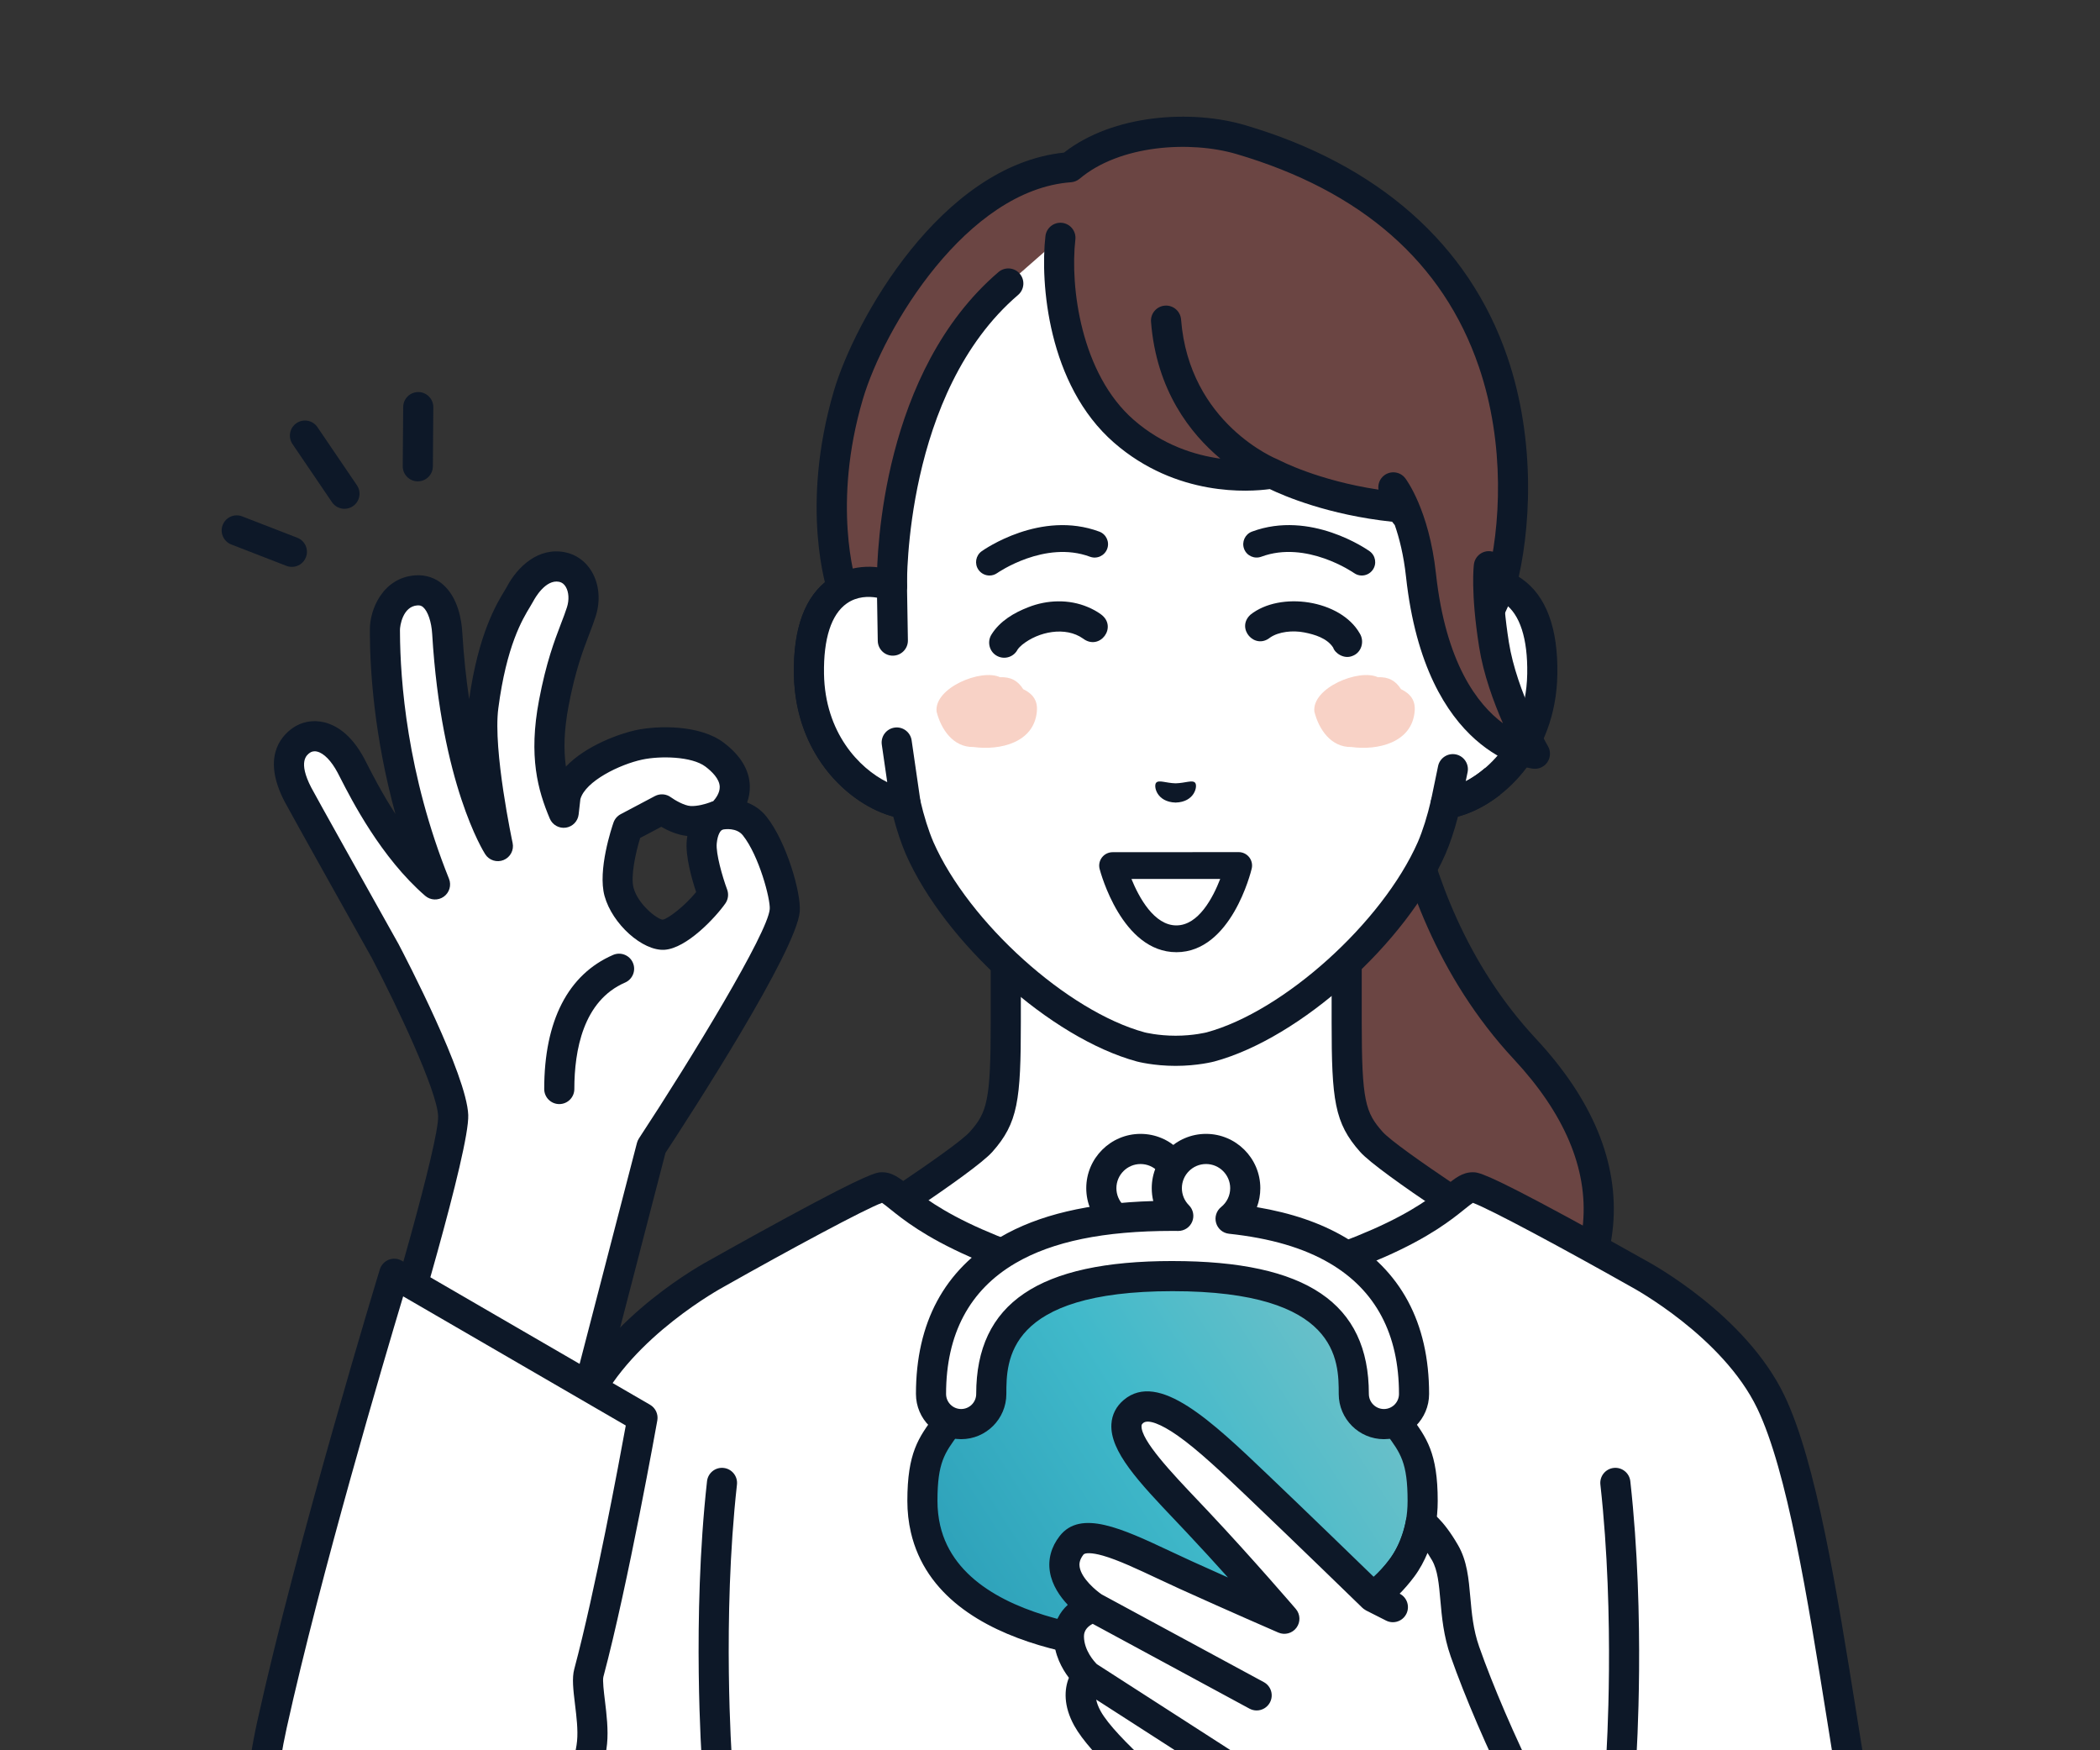
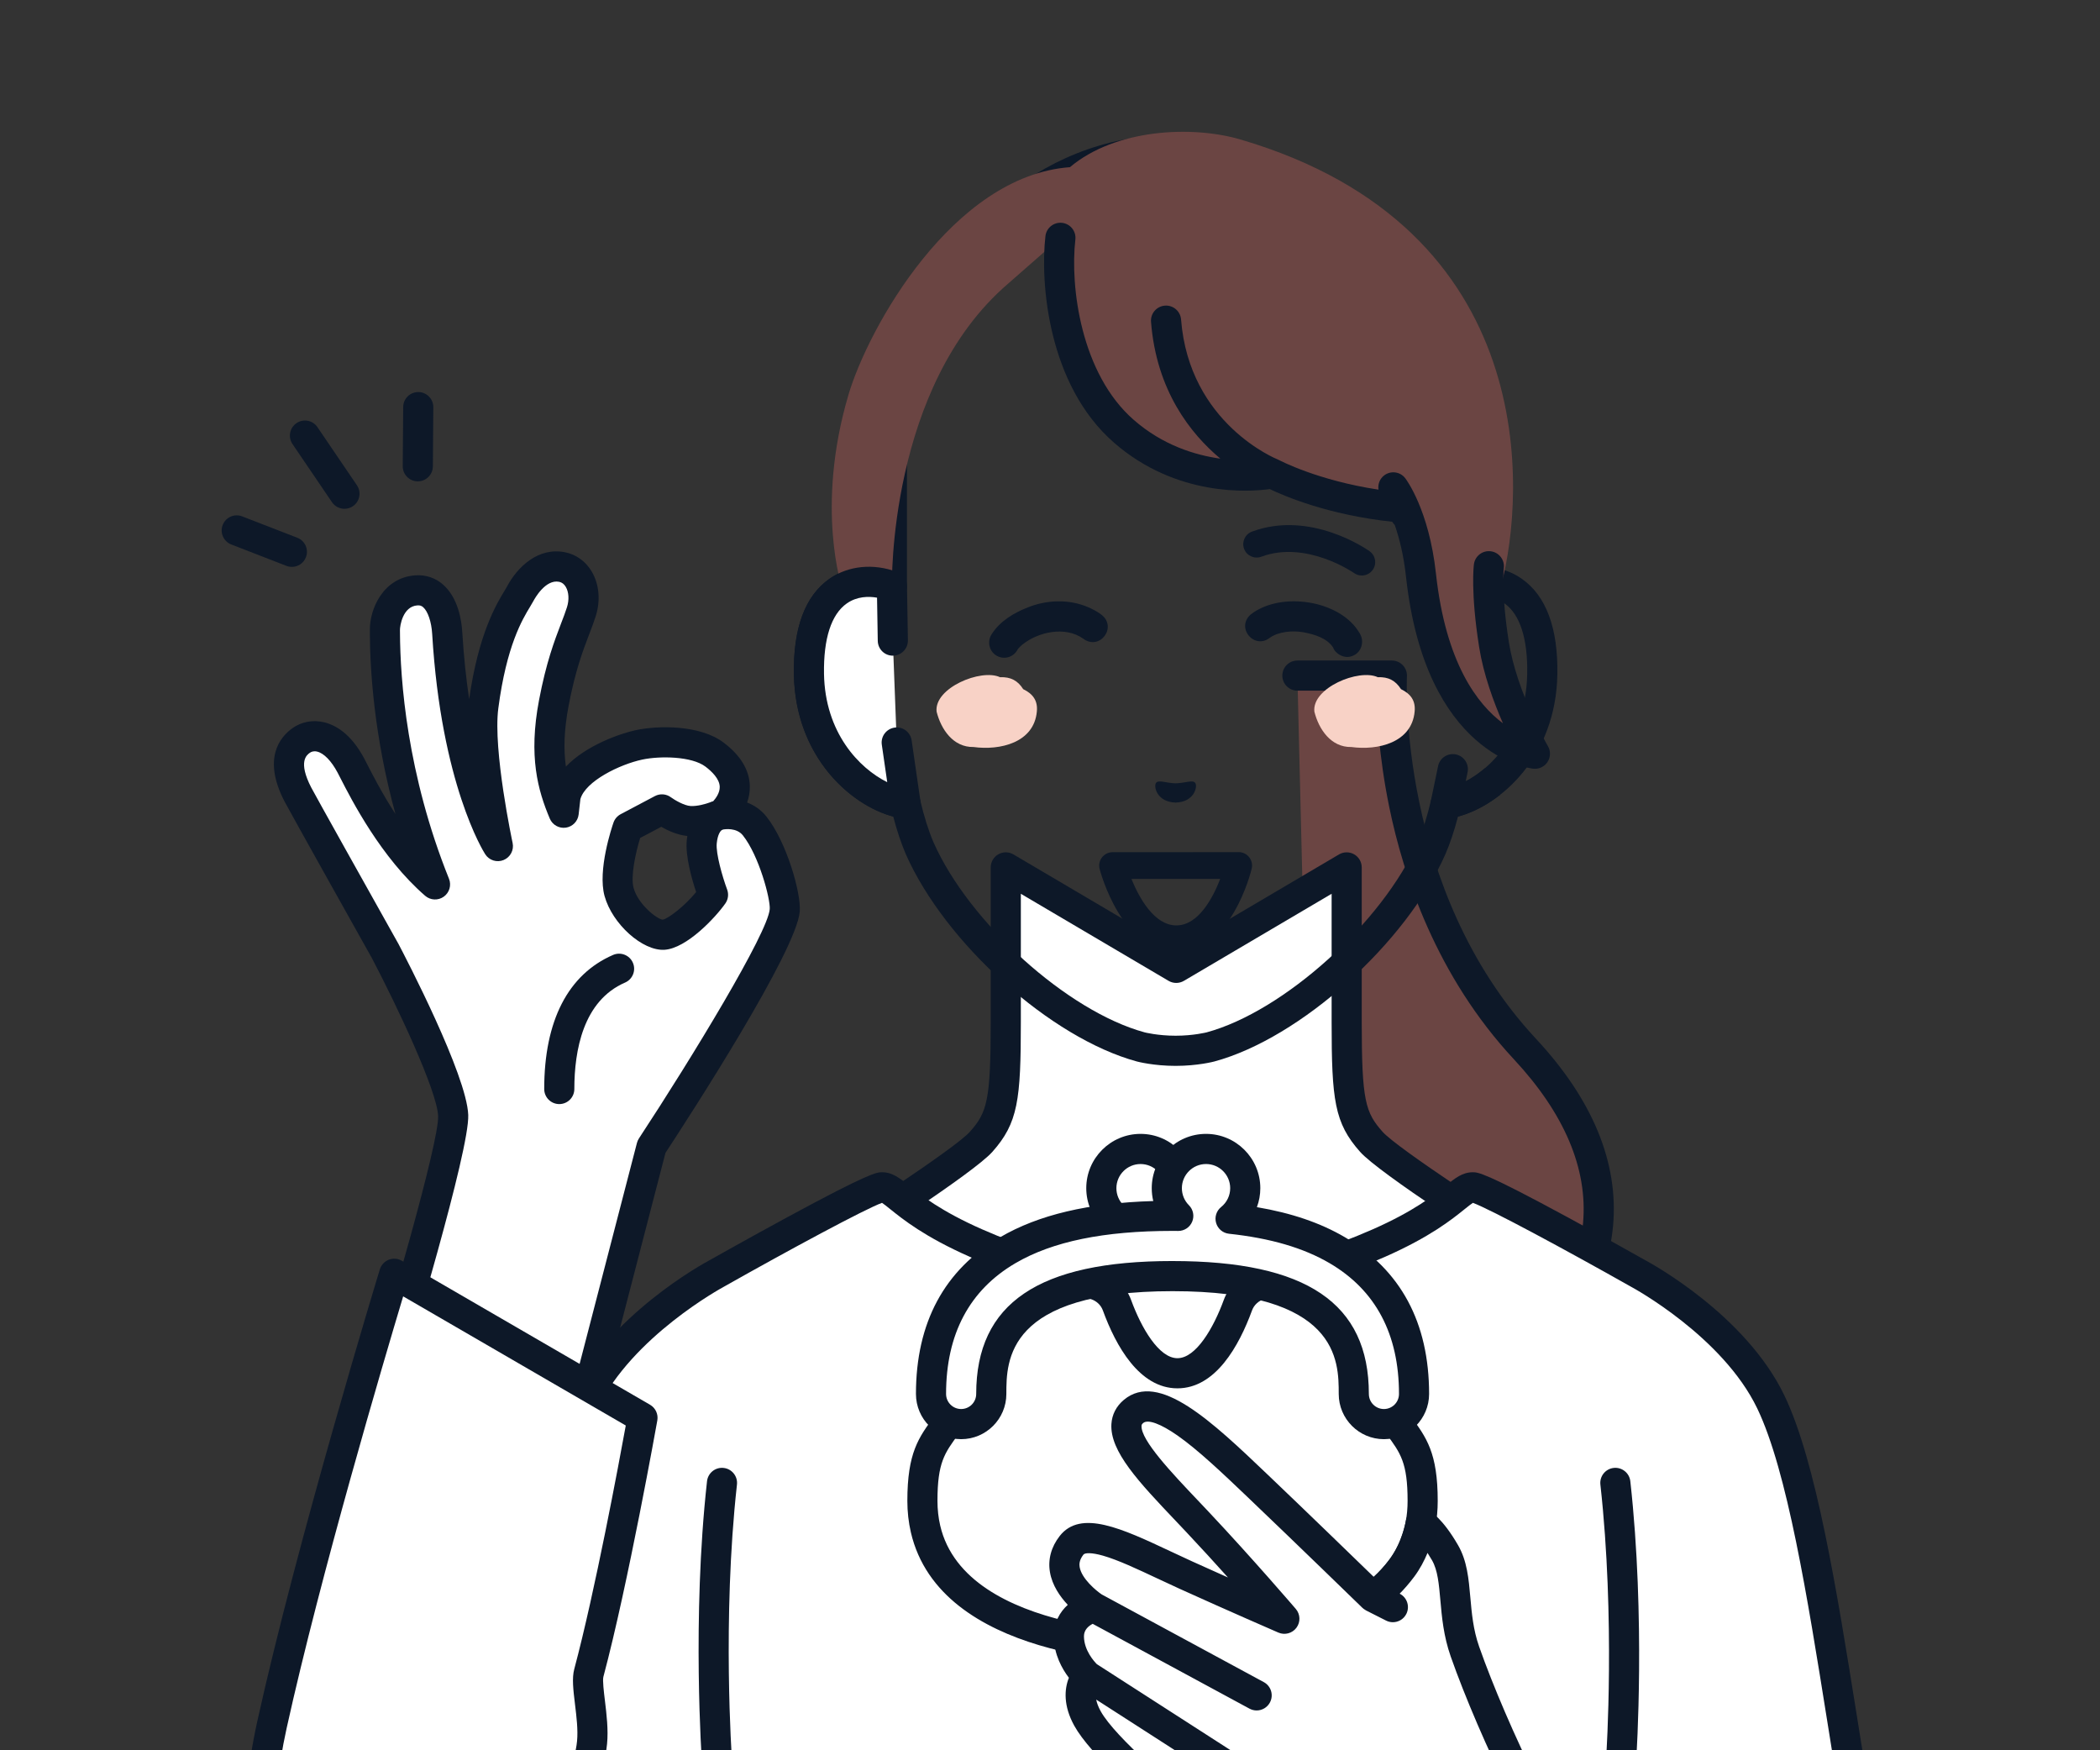
<svg xmlns="http://www.w3.org/2000/svg" width="180" height="150" viewBox="0 0 180 150" fill="none">
  <rect x="0" y="0" width="180" height="150" fill="#333333" stroke="none" />
  <g clip-path="url(#clip0_1347_2797)">
    <g clip-path="url(#clip1_1347_2797)">
      <path d="M119.304 57.899H111.205L112.707 119.691C112.707 119.691 125.013 120.7 130.345 116.682C134.407 113.622 142.924 103.021 130.706 89.899C118.267 76.541 119.305 57.899 119.305 57.899H119.304Z" fill="#6B4543" />
      <path d="M116.123 121.097C114.144 121.097 112.768 120.99 112.602 120.976C111.89 120.919 111.362 120.295 111.42 119.584C111.478 118.873 112.103 118.343 112.812 118.403C112.93 118.412 124.693 119.322 129.567 115.65C132.122 113.726 135.258 109.729 135.691 104.805C136.099 100.162 134.103 95.444 129.76 90.778C123.13 83.659 120.29 75.087 119.075 69.148C118.162 64.69 118 61.059 117.991 59.19H111.205C110.492 59.19 109.914 58.611 109.914 57.899C109.914 57.187 110.492 56.608 111.205 56.608H119.304C119.659 56.608 119.998 56.754 120.243 57.012C120.487 57.27 120.614 57.617 120.594 57.972C120.585 58.152 119.749 76.239 131.651 89.019C136.514 94.242 138.739 99.629 138.265 105.031C137.757 110.802 134.1 115.469 131.122 117.714C127.273 120.613 120.334 121.098 116.124 121.098L116.123 121.097Z" fill="#0D1828" />
      <path d="M117.543 97.854C115.704 95.785 115.43 94.291 115.43 87.585V74.338L100.82 82.947L86.21 74.338V87.585C86.21 94.291 85.936 95.785 84.097 97.854C82.259 99.924 67.722 109.061 67.722 109.061L88.93 130.536H112.711L133.919 109.061C133.919 109.061 119.383 99.924 117.544 97.854H117.543Z" fill="white" />
      <path d="M112.71 131.828C112.382 131.828 112.054 131.704 111.803 131.455C111.296 130.954 111.29 130.137 111.791 129.63L131.871 109.296C128.065 106.879 118.202 100.541 116.578 98.712C114.379 96.236 114.139 94.27 114.139 87.585V76.598L101.476 84.06C101.072 84.298 100.569 84.298 100.165 84.06L87.501 76.598V87.585C87.501 94.269 87.261 96.236 85.062 98.712C83.438 100.541 73.576 106.879 69.769 109.296L89.849 129.63C90.35 130.137 90.344 130.954 89.837 131.455C89.33 131.956 88.513 131.952 88.011 131.444L66.802 109.968C66.528 109.689 66.393 109.301 66.438 108.913C66.484 108.524 66.703 108.176 67.034 107.968C72.594 104.473 81.88 98.403 83.13 96.997C84.603 95.341 84.918 94.347 84.918 87.585V74.338C84.918 73.875 85.166 73.447 85.568 73.216C85.97 72.986 86.465 72.989 86.865 73.224L100.819 81.447L114.773 73.224C115.173 72.99 115.668 72.986 116.07 73.216C116.472 73.445 116.72 73.874 116.72 74.338V87.585C116.72 94.347 117.035 95.341 118.508 96.997C119.758 98.405 129.044 104.474 134.604 107.969C134.935 108.177 135.154 108.525 135.2 108.914C135.245 109.303 135.111 109.692 134.836 109.969L113.627 131.445C113.375 131.7 113.041 131.829 112.709 131.829L112.71 131.828Z" fill="#0D1828" />
      <path d="M151.784 120.143C148.588 113.494 140.463 109.162 140.463 109.162C140.463 109.162 127.345 101.752 126.24 101.752C125.135 101.752 124.263 103.856 118.183 106.535C113.917 108.414 109.81 109.526 107.969 110.1C107.11 110.367 106.417 111.011 106.108 111.856C105.347 113.938 103.604 117.688 100.926 117.688C98.249 117.688 96.506 113.939 95.744 111.856C95.435 111.011 94.743 110.366 93.884 110.1C92.043 109.527 87.936 108.415 83.669 106.535C77.59 103.857 76.718 101.752 75.612 101.752C74.507 101.752 61.39 109.162 61.39 109.162C61.39 109.162 53.264 113.494 50.068 120.143C46.327 127.926 29.497 137.582 26.915 151.087C25.356 159.235 25.806 167.888 32.803 169.419C41.035 171.219 49.779 166.719 61.243 158.389C61.758 164.988 62.408 172.663 62.408 184.571C62.408 187.612 61.144 200.696 60.089 211.071H141.765C141.273 206.22 140.733 200.777 140.3 196.046C141.231 196.821 142.152 197.424 143.035 197.776C155.165 202.619 161.677 192.142 162.623 188.428C164.838 179.728 161.594 168.052 160.036 159.904C157.454 146.399 155.527 127.925 151.786 120.142L151.784 120.143Z" fill="white" />
      <path d="M141.762 212.363C141.108 212.363 140.547 211.868 140.478 211.203C139.881 205.319 139.387 200.26 139.012 196.165C138.964 195.645 139.235 195.147 139.697 194.903C140.16 194.66 140.723 194.72 141.123 195.053C141.997 195.782 142.801 196.294 143.512 196.578C147.468 198.157 151.106 198.128 154.323 196.491C158.588 194.32 160.912 189.907 161.37 188.11C163.148 181.123 161.203 171.863 159.639 164.422C159.322 162.914 159.023 161.49 158.766 160.147C158.009 156.19 157.296 151.73 156.607 147.417C154.927 136.911 153.19 126.047 150.621 120.703C147.65 114.524 139.931 110.343 139.853 110.302C139.845 110.298 139.836 110.291 139.826 110.287C134.128 107.069 127.703 103.613 126.247 103.084C126.08 103.192 125.801 103.416 125.549 103.618C124.438 104.513 122.579 106.008 118.702 107.717C115.049 109.327 111.508 110.385 109.392 111.017C108.992 111.137 108.642 111.242 108.35 111.333C107.871 111.483 107.486 111.843 107.318 112.3C106.204 115.348 104.19 118.981 100.924 118.981C97.658 118.981 95.643 115.347 94.53 112.3C94.363 111.843 93.978 111.483 93.499 111.333C93.206 111.242 92.856 111.137 92.456 111.019C90.34 110.386 86.8 109.328 83.146 107.718C79.269 106.01 77.411 104.514 76.3 103.621C76.048 103.417 75.769 103.193 75.601 103.085C74.146 103.613 67.72 107.07 62.022 110.288C62.013 110.294 62.003 110.299 61.995 110.304C61.918 110.345 54.199 114.527 51.229 120.705C49.707 123.87 46.378 127.114 42.524 130.869C36.515 136.725 29.704 143.36 28.18 151.331C27.101 156.98 26.3 166.677 33.076 168.159C41.066 169.907 49.809 165.1 60.481 157.348C60.86 157.073 61.356 157.024 61.781 157.22C62.206 157.415 62.492 157.826 62.527 158.292L62.603 159.265C63.115 165.795 63.696 173.196 63.696 184.574C63.696 187.665 62.432 200.761 61.37 211.203C61.298 211.912 60.665 212.433 59.955 212.357C59.245 212.285 58.729 211.651 58.8 210.942C60.313 196.052 61.113 186.935 61.113 184.574C61.113 174.048 60.611 166.946 60.13 160.776C51.329 167.004 43.696 171.101 36.452 171.102C35.13 171.102 33.823 170.966 32.523 170.681C25.916 169.236 23.473 162.192 25.642 150.846C27.319 142.077 34.439 135.14 40.721 129.02C44.246 125.584 47.577 122.339 48.9 119.586C52.202 112.717 60.24 108.314 60.764 108.033C60.988 107.906 64.185 106.104 67.469 104.324C74.592 100.463 75.156 100.463 75.609 100.463C76.493 100.463 77.121 100.969 77.918 101.61C78.929 102.423 80.622 103.786 84.187 105.356C87.693 106.9 91.138 107.93 93.195 108.545C93.605 108.668 93.964 108.775 94.265 108.868C95.507 109.254 96.513 110.206 96.954 111.414C97.835 113.824 99.34 116.398 100.923 116.398C102.507 116.398 104.011 113.824 104.892 111.414C105.333 110.206 106.339 109.254 107.581 108.868C107.881 108.774 108.241 108.667 108.652 108.545C110.71 107.929 114.153 106.9 117.659 105.356C121.224 103.785 122.917 102.423 123.928 101.609C124.724 100.968 125.353 100.463 126.237 100.463C126.69 100.463 127.255 100.463 134.378 104.324C137.659 106.103 140.852 107.904 141.081 108.033C141.598 108.311 149.642 112.715 152.945 119.587C155.677 125.271 157.444 136.323 159.153 147.012C159.84 151.306 160.549 155.746 161.298 159.665C161.551 160.985 161.848 162.398 162.162 163.894C163.78 171.596 165.795 181.182 163.869 188.75C163.189 191.42 160.397 196.298 155.491 198.795C151.582 200.785 147.228 200.847 142.551 198.979C142.317 198.886 142.077 198.776 141.834 198.651C142.168 202.189 142.574 206.31 143.045 210.944C143.116 211.653 142.6 212.287 141.89 212.359C141.846 212.363 141.802 212.365 141.758 212.365L141.762 212.363Z" fill="#0D1828" />
      <path d="M29.525 43.605C29.112 43.605 28.706 43.407 28.456 43.039L25.072 38.057C24.671 37.467 24.825 36.664 25.415 36.263C26.006 35.862 26.808 36.016 27.209 36.606L30.593 41.588C30.994 42.178 30.84 42.981 30.25 43.382C30.028 43.532 29.776 43.605 29.526 43.605H29.525Z" fill="#0D1828" />
      <path d="M35.812 41.252C35.812 41.252 35.806 41.252 35.801 41.252C35.088 41.247 34.515 40.664 34.52 39.951L34.559 34.881C34.564 34.172 35.142 33.6 35.85 33.6C35.853 33.6 35.856 33.6 35.86 33.6C36.574 33.605 37.147 34.188 37.142 34.901L37.103 39.971C37.098 40.68 36.52 41.252 35.812 41.252Z" fill="#0D1828" />
      <path d="M25.017 48.582C24.862 48.582 24.704 48.554 24.551 48.495L19.825 46.662C19.16 46.404 18.831 45.656 19.088 44.991C19.346 44.326 20.093 43.996 20.759 44.254L25.486 46.087C26.151 46.345 26.48 47.093 26.222 47.758C26.023 48.27 25.535 48.583 25.017 48.583V48.582Z" fill="#0D1828" />
      <path d="M138.97 151.855C138.94 151.855 138.911 151.854 138.88 151.852C138.169 151.804 137.631 151.187 137.68 150.476C137.687 150.36 138.457 138.748 137.176 127.229C137.097 126.519 137.607 125.881 138.316 125.802C139.022 125.723 139.664 126.233 139.742 126.942C141.05 138.7 140.264 150.534 140.256 150.652C140.21 151.333 139.642 151.854 138.97 151.854V151.855Z" fill="#0D1828" />
      <path d="M61.457 152.28C60.787 152.28 60.22 151.763 60.17 151.083C60.162 150.96 59.294 138.703 60.602 126.943C60.681 126.234 61.318 125.722 62.028 125.803C62.737 125.882 63.247 126.52 63.168 127.23C61.886 138.747 62.737 150.776 62.745 150.896C62.797 151.607 62.262 152.226 61.551 152.277C61.519 152.279 61.488 152.28 61.456 152.28H61.457Z" fill="#0D1828" />
      <path d="M61.807 69.809C61.807 69.809 64.794 67.345 61.245 64.667C59.654 63.466 56.502 63.466 54.783 63.833C53.064 64.199 49.056 65.757 48.474 68.254L48.316 69.65C47.217 67.046 46.677 64.431 47.471 60.245C48.286 55.957 49.277 54.164 49.831 52.426C50.384 50.687 49.683 48.901 48.194 48.596C46.324 48.211 45.038 50.036 44.58 50.905C44.122 51.774 42.285 54.036 41.435 60.541C40.931 64.393 42.679 72.509 42.679 72.509C42.679 72.509 39.097 66.919 38.336 54.251C38.232 52.522 37.514 50.464 35.69 50.593C33.618 50.736 32.975 52.973 32.994 54.013C33.011 55.054 32.826 64.692 37.29 75.794C33.317 72.353 30.761 66.89 30.082 65.612C28.649 62.912 26.832 62.732 25.808 63.464C24.685 64.268 24.302 65.707 25.535 68.088C25.975 68.937 33.017 81.5 33.017 81.5C33.017 81.5 38.724 92.351 38.847 95.598C38.97 98.845 31.947 121.595 31.947 121.595L48.648 126.016L55.847 98.271C55.847 98.271 67.011 81.283 67.266 78.01C67.36 76.802 66.253 72.753 64.69 70.785C63.626 69.447 61.809 69.806 61.809 69.806L61.807 69.809ZM56.875 80.107C55.724 80.183 53.585 78.329 53.063 76.442C52.541 74.555 53.805 70.915 53.805 70.915L56.738 69.363C56.738 69.363 57.992 70.298 59.119 70.361C60.246 70.426 61.451 69.911 61.451 69.911C61.451 69.911 60.342 70.18 60.151 72.157C60.003 73.684 61.117 76.68 61.117 76.68C60.151 78.057 58.029 80.031 56.876 80.105L56.875 80.107Z" fill="white" />
      <path d="M48.646 127.311C48.535 127.311 48.424 127.296 48.315 127.267L31.615 122.846C31.275 122.757 30.987 122.531 30.816 122.224C30.646 121.917 30.608 121.553 30.712 121.217C33.401 112.503 37.638 97.855 37.554 95.65C37.474 93.501 34.035 86.218 31.881 82.119C31.49 81.42 24.828 69.534 24.387 68.683C22.484 65.008 23.988 63.179 25.054 62.415C25.838 61.854 26.802 61.67 27.769 61.898C28.708 62.118 30.068 62.837 31.22 65.008C31.288 65.135 31.374 65.302 31.477 65.504C31.926 66.383 32.751 67.997 33.895 69.76C32.065 63.101 31.717 57.439 31.702 54.239V54.036C31.668 52.189 32.854 49.496 35.599 49.307C36.491 49.245 37.314 49.518 37.975 50.098C39.263 51.229 39.561 53.139 39.623 54.176C39.751 56.289 39.958 58.201 40.215 59.918C41.011 54.31 42.559 51.76 43.23 50.654C43.315 50.515 43.386 50.4 43.435 50.305C44.356 48.559 46.158 46.862 48.452 47.333C49.405 47.529 50.214 48.119 50.726 48.993C51.365 50.082 51.486 51.478 51.058 52.819C50.898 53.322 50.707 53.822 50.504 54.352C49.973 55.74 49.311 57.467 48.737 60.488C48.339 62.59 48.301 64.248 48.505 65.698C50.261 63.854 53.205 62.85 54.512 62.571C56.422 62.164 59.999 62.112 62.02 63.637C63.484 64.741 64.241 65.999 64.271 67.375C64.282 67.891 64.188 68.361 64.039 68.777C64.635 69.006 65.221 69.387 65.698 69.986C67.419 72.153 68.674 76.52 68.55 78.113C68.288 81.478 59.177 95.546 57.04 98.803L49.895 126.343C49.808 126.675 49.593 126.959 49.296 127.133C49.096 127.25 48.871 127.31 48.645 127.31L48.646 127.311ZM33.574 120.693L47.722 124.439L54.595 97.95C54.631 97.813 54.688 97.684 54.765 97.565C59.326 90.627 65.819 79.943 65.977 77.913C66.043 77.059 65.064 73.34 63.676 71.593C63.127 70.9 62.088 71.073 62.043 71.079C62.024 71.083 62.005 71.086 61.984 71.09C61.975 71.094 61.965 71.098 61.956 71.102C61.938 71.109 61.903 71.124 61.855 71.144C61.781 71.2 61.514 71.459 61.434 72.286C61.352 73.131 61.907 75.104 62.326 76.234C62.474 76.632 62.417 77.078 62.174 77.425C61.337 78.618 58.863 81.275 56.958 81.397C55.077 81.514 52.484 79.194 51.819 76.788C51.208 74.578 52.442 70.905 52.585 70.494C52.693 70.186 52.912 69.929 53.202 69.776L56.135 68.224C56.575 67.991 57.112 68.033 57.511 68.331C57.82 68.559 58.644 69.044 59.192 69.076C59.783 69.108 60.5 68.895 60.829 68.773C60.973 68.708 61.083 68.677 61.133 68.663C61.349 68.424 61.708 67.947 61.691 67.421C61.669 66.744 61.013 66.112 60.467 65.699C59.283 64.806 56.561 64.775 55.051 65.097C53.134 65.505 50.176 66.941 49.746 68.487L49.598 69.799C49.532 70.381 49.08 70.847 48.499 70.931C47.917 71.014 47.354 70.696 47.125 70.155C46.104 67.737 45.285 64.834 46.202 60.006C46.818 56.759 47.525 54.912 48.093 53.428C48.291 52.913 48.462 52.469 48.598 52.036C48.797 51.41 48.759 50.745 48.498 50.299C48.356 50.057 48.167 49.911 47.932 49.862C46.752 49.619 45.822 51.316 45.72 51.509C45.642 51.657 45.547 51.812 45.438 51.993C44.782 53.074 43.417 55.322 42.712 60.711C42.243 64.3 43.921 72.16 43.938 72.239C44.07 72.849 43.746 73.466 43.168 73.704C42.59 73.943 41.925 73.734 41.589 73.207C41.435 72.967 37.816 67.185 37.044 54.329C36.982 53.295 36.678 52.395 36.271 52.037C36.128 51.912 35.986 51.867 35.777 51.882C34.513 51.969 34.277 53.661 34.282 53.99C34.282 54.048 34.283 54.126 34.284 54.225C34.303 58.245 34.873 66.33 38.486 75.312C38.708 75.865 38.523 76.499 38.038 76.845C37.552 77.191 36.893 77.161 36.442 76.77C32.661 73.496 30.13 68.543 29.177 66.679C29.081 66.491 29.002 66.336 28.939 66.218C28.402 65.207 27.761 64.548 27.178 64.411C26.882 64.341 26.677 64.429 26.557 64.515C26.3 64.698 25.52 65.257 26.679 67.495C27.019 68.152 31.709 76.531 34.141 80.871C34.146 80.881 34.153 80.891 34.158 80.901C34.756 82.039 40.005 92.111 40.135 95.552C40.249 98.572 35.154 115.516 33.574 120.693V120.693ZM54.87 71.813C54.467 73.135 54.04 75.136 54.308 76.099C54.695 77.499 56.293 78.76 56.799 78.817C57.274 78.735 58.664 77.672 59.669 76.453C59.309 75.368 58.734 73.378 58.865 72.035C58.878 71.9 58.895 71.768 58.915 71.643C58.068 71.563 57.241 71.18 56.678 70.858L54.873 71.813H54.87Z" fill="#0D1828" />
      <path d="M47.938 94.621C47.224 94.621 46.647 94.042 46.647 93.33C46.647 87.485 48.688 83.512 52.549 81.838C53.205 81.555 53.965 81.855 54.248 82.509C54.532 83.164 54.231 83.924 53.576 84.207C49.983 85.765 49.229 90.028 49.229 93.33C49.229 94.043 48.651 94.621 47.938 94.621V94.621Z" fill="#0D1828" />
      <path d="M50.747 149.332C50.955 147.211 50.176 144.473 50.471 143.367C52.597 135.42 55.069 121.505 55.069 121.505L33.792 109.162C33.792 109.162 26.784 132.081 23.309 147.818C19.151 166.643 29.706 170.343 34.586 170.885C43.769 171.906 55.535 162.348 55.535 162.348L48.744 154.178C48.786 153.905 50.459 152.269 50.747 149.332V149.332Z" fill="white" />
      <path d="M35.996 172.253C35.473 172.253 34.957 172.226 34.445 172.169C31.916 171.888 27.202 170.759 24.047 166.353C20.928 161.995 20.255 155.666 22.049 147.539C25.495 131.933 32.488 109.014 32.558 108.785C32.673 108.408 32.954 108.104 33.321 107.961C33.688 107.817 34.1 107.848 34.44 108.046L55.718 120.388C56.187 120.661 56.436 121.197 56.342 121.731C56.316 121.871 53.834 135.792 51.719 143.701C51.638 144.002 51.761 145.012 51.851 145.75C51.992 146.916 52.153 148.237 52.033 149.459C51.776 152.075 50.561 153.798 50.041 154.533C49.998 154.594 49.96 154.647 49.931 154.69C49.703 155.218 49.142 155.547 48.548 155.455C47.843 155.346 47.359 154.687 47.468 153.982C47.524 153.62 47.694 153.378 47.931 153.043C48.367 152.427 49.273 151.143 49.462 149.207C49.555 148.266 49.412 147.095 49.286 146.061C49.135 144.808 49.014 143.818 49.224 143.034C51.004 136.381 53.057 125.356 53.638 122.167L34.557 111.099C32.928 116.522 27.476 134.943 24.571 148.097C22.942 155.477 23.472 161.115 26.148 164.85C28.718 168.44 32.629 169.368 34.73 169.602C43.273 170.553 54.61 161.438 54.723 161.345C55.277 160.895 56.09 160.979 56.539 161.533C56.989 162.087 56.904 162.9 56.351 163.349C55.88 163.732 45.279 172.251 35.996 172.252V172.253ZM50.02 154.379C50.02 154.379 50.02 154.379 50.02 154.381C50.02 154.381 50.02 154.381 50.02 154.379ZM50.02 154.375C50.02 154.375 50.02 154.377 50.02 154.378C50.02 154.377 50.02 154.376 50.02 154.375Z" fill="#0D1828" />
-       <path d="M119.234 121.247C119.095 121.048 118.95 120.839 118.802 120.612C116.913 117.743 119.164 116.652 115.274 111.043C111.383 105.432 89.625 105.432 85.734 111.043C81.843 116.653 84.093 117.743 82.206 120.612C80.317 123.482 79.065 123.964 79.065 128.627C79.065 129.489 79.16 130.29 79.334 131.038C81.8 141.639 100.503 141.263 100.503 141.263C100.503 141.263 121.942 141.695 121.942 128.626C121.942 124.329 120.878 123.581 119.233 121.246L119.234 121.247Z" fill="url(#paint0_linear_1347_2797)" />
      <path d="M100.187 142.558C97.47 142.558 80.585 142.119 78.076 131.331C77.875 130.466 77.773 129.557 77.773 128.628C77.773 124.501 78.742 123.19 80.083 121.375C80.414 120.928 80.755 120.466 81.125 119.904C81.721 118.999 81.776 118.376 81.862 117.435C82.004 115.86 82.18 113.9 84.671 110.308C87.107 106.797 94.446 105.545 100.502 105.545C106.559 105.545 113.898 106.796 116.334 110.308C118.825 113.9 119.002 115.86 119.143 117.435C119.228 118.378 119.284 119 119.88 119.904C120.021 120.118 120.156 120.317 120.29 120.505C120.512 120.82 120.722 121.105 120.921 121.374C122.264 123.19 123.233 124.502 123.233 128.629C123.233 131.791 122.106 134.498 119.884 136.676C113.763 142.675 101.332 142.567 100.503 142.557C100.444 142.557 100.337 142.559 100.187 142.559V142.558ZM100.503 139.973C100.512 139.973 100.52 139.973 100.529 139.973C100.649 139.973 112.659 140.143 118.079 134.827C119.809 133.129 120.651 131.101 120.651 128.627C120.651 125.35 120.047 124.534 118.844 122.907C118.635 122.623 118.412 122.322 118.178 121.99C118.031 121.78 117.879 121.559 117.723 121.322C116.771 119.875 116.669 118.751 116.571 117.664C116.45 116.326 116.315 114.81 114.211 111.778C112.72 109.629 107.083 108.126 100.502 108.126C93.922 108.126 88.284 109.627 86.793 111.778C84.691 114.81 84.554 116.327 84.433 117.664C84.335 118.751 84.234 119.876 83.282 121.322C82.873 121.943 82.494 122.456 82.159 122.908C80.958 124.534 80.354 125.35 80.354 128.626C80.354 129.358 80.433 130.071 80.589 130.744C82.788 140.2 100.299 139.975 100.476 139.971C100.484 139.971 100.493 139.971 100.501 139.971L100.503 139.973Z" fill="#0D1828" />
      <path d="M101.055 102.505C101.429 100.686 100.257 98.909 98.438 98.536C96.62 98.162 94.843 99.334 94.469 101.153C94.096 102.972 95.268 104.749 97.086 105.122C98.905 105.495 100.682 104.324 101.055 102.505Z" fill="white" />
      <path d="M97.761 106.481C95.196 106.481 93.108 104.394 93.108 101.827C93.108 99.261 95.196 97.174 97.761 97.174C100.326 97.174 102.414 99.261 102.414 101.827C102.414 104.394 100.326 106.481 97.761 106.481ZM97.761 99.758C96.62 99.758 95.691 100.687 95.691 101.829C95.691 102.97 96.62 103.899 97.761 103.899C98.903 103.899 99.832 102.97 99.832 101.829C99.832 100.687 98.903 99.758 97.761 99.758Z" fill="#0D1828" />
      <path d="M114.62 107.141C112.225 105.739 109.206 104.85 105.477 104.448C106.244 103.831 106.735 102.887 106.735 101.828C106.735 99.971 105.231 98.466 103.374 98.466C101.517 98.466 100.012 99.971 100.012 101.828C100.012 102.755 100.388 103.594 100.995 104.202C100.831 104.201 100.67 104.197 100.502 104.197C94.385 104.197 89.768 105.16 86.386 107.14C82.017 109.698 79.801 113.845 79.801 119.462C79.801 120.889 80.958 122.046 82.384 122.046C83.811 122.046 84.968 120.889 84.968 119.462C84.968 114.76 86.733 109.362 100.503 109.362C114.273 109.362 116.039 114.76 116.039 119.462C116.039 120.889 117.195 122.046 118.622 122.046C120.049 122.046 121.205 120.889 121.205 119.462C121.205 113.844 118.99 109.698 114.621 107.14L114.62 107.141Z" fill="white" />
      <path d="M118.622 123.338C116.486 123.338 114.748 121.599 114.748 119.463C114.748 116.603 114.748 110.654 100.503 110.654C86.259 110.654 86.259 116.603 86.259 119.463C86.259 121.599 84.52 123.338 82.384 123.338C80.249 123.338 78.51 121.599 78.51 119.463C78.51 113.353 80.941 108.833 85.734 106.027C89.002 104.113 93.304 103.095 98.851 102.93C98.765 102.573 98.721 102.204 98.721 101.827C98.721 99.261 100.808 97.174 103.374 97.174C105.939 97.174 108.027 99.261 108.027 101.827C108.027 102.391 107.926 102.941 107.734 103.454C110.702 103.955 113.182 104.803 115.271 106.027C120.064 108.833 122.494 113.354 122.494 119.463C122.494 121.599 120.756 123.338 118.62 123.338H118.622ZM100.504 108.072C111.985 108.072 117.331 111.692 117.331 119.464C117.331 120.177 117.911 120.755 118.622 120.755C119.333 120.755 119.913 120.177 119.913 119.464C119.913 114.337 117.913 110.566 113.967 108.256C111.721 106.941 108.899 106.115 105.339 105.732C104.819 105.676 104.385 105.312 104.239 104.811C104.091 104.31 104.262 103.769 104.669 103.442C105.162 103.045 105.445 102.457 105.445 101.827C105.445 100.686 104.516 99.757 103.375 99.757C102.233 99.757 101.304 100.686 101.304 101.827C101.304 102.38 101.519 102.9 101.909 103.29C102.279 103.66 102.389 104.219 102.186 104.702C101.985 105.182 101.514 105.493 100.995 105.493C100.99 105.493 100.987 105.493 100.983 105.493L100.793 105.491C100.697 105.49 100.6 105.489 100.502 105.489C94.621 105.489 90.217 106.394 87.038 108.255C83.093 110.565 81.092 114.336 81.092 119.463C81.092 120.176 81.672 120.754 82.383 120.754C83.095 120.754 83.674 120.176 83.674 119.463C83.674 111.692 89.022 108.071 100.501 108.071L100.504 108.072Z" fill="#0D1828" />
      <path d="M130.633 153.323C128.677 149.412 126.73 144.871 125.561 141.533C124.392 138.196 125.072 135.178 123.861 133.074C122.649 130.969 121.779 130.528 121.779 130.528C121.779 130.528 121.442 132.664 120.181 134.353C118.919 136.042 117.671 136.863 117.671 136.863C117.671 136.863 112.215 131.553 107.791 127.334C103.542 123.283 99.266 119.208 97.163 120.957C95.022 122.737 98.894 126.45 102.647 130.437C106.423 134.448 110.087 138.727 110.087 138.727C110.087 138.727 105.886 136.907 101.643 134.982C97.302 133.014 93.213 130.684 91.849 132.435C89.732 135.152 93.762 137.75 93.762 137.75C93.762 137.75 91.598 138.26 91.619 140.258C91.64 142.256 93.213 143.638 93.213 143.638C93.213 143.638 91.906 144.913 93.213 147.272C94.519 149.631 99.165 153.585 102.704 156.55C105.835 159.175 114.957 162.148 118.529 166.038C122.1 169.928 137.796 185.338 137.796 185.338L147.128 166.547C147.128 166.547 132.589 157.232 130.633 153.321V153.323Z" fill="white" />
      <path d="M147.825 165.462C142.319 161.934 133.096 155.362 131.788 152.745C129.87 148.91 127.952 144.451 126.78 141.107C126.272 139.657 126.149 138.256 126.029 136.9C125.887 135.29 125.752 133.77 124.98 132.43C123.677 130.167 122.647 129.521 122.362 129.377C121.995 129.191 121.56 129.193 121.193 129.379C120.826 129.565 120.57 129.918 120.502 130.324C120.499 130.342 120.19 132.181 119.145 133.581C118.642 134.253 118.142 134.772 117.747 135.137C116.051 133.49 112.048 129.61 108.681 126.399C103.87 121.811 99.326 117.478 96.336 119.964C95.682 120.507 95.312 121.227 95.263 122.043C95.126 124.388 97.618 127.014 100.775 130.34C101.083 130.665 101.395 130.992 101.705 131.323C102.938 132.632 104.164 133.976 105.253 135.19C104.269 134.753 103.221 134.282 102.174 133.807C101.545 133.522 100.921 133.228 100.31 132.941C96.187 131.005 92.627 129.332 90.828 131.641C90.099 132.578 89.811 133.648 89.996 134.735C90.188 135.865 90.857 136.827 91.523 137.535C90.849 138.149 90.313 139.043 90.326 140.272C90.343 141.8 91.043 143.03 91.619 143.786C91.227 144.758 91.133 146.185 92.083 147.899C93.456 150.377 97.672 154.022 101.874 157.541C103.297 158.732 105.625 159.879 108.321 161.207C111.759 162.9 115.655 164.819 117.577 166.912C121.131 170.782 136.25 185.631 136.892 186.261C137.143 186.508 137.469 186.631 137.796 186.631C138.124 186.631 138.466 186.502 138.718 186.244C139.218 185.735 139.211 184.917 138.701 184.418C138.545 184.264 122.988 168.986 119.48 165.165C117.23 162.716 113.103 160.683 109.462 158.89C107.022 157.689 104.716 156.553 103.533 155.561C100.759 153.238 95.597 148.912 94.342 146.647C94.128 146.261 94.014 145.932 93.962 145.656L105.099 152.822C105.315 152.961 105.557 153.027 105.797 153.027C106.221 153.027 106.638 152.818 106.884 152.435C107.27 151.835 107.096 151.037 106.497 150.65L94.014 142.618C93.784 142.386 92.922 141.442 92.91 140.243C92.903 139.665 93.324 139.334 93.66 139.163L107.097 146.431C107.293 146.536 107.504 146.587 107.711 146.587C108.17 146.587 108.614 146.342 108.848 145.909C109.187 145.282 108.955 144.498 108.326 144.159L94.43 136.642C93.958 136.325 92.709 135.294 92.542 134.298C92.504 134.068 92.496 133.706 92.868 133.229C92.99 133.072 93.554 133.04 94.54 133.321C95.822 133.687 97.47 134.46 99.214 135.28C99.835 135.571 100.47 135.869 101.11 136.16C105.315 138.066 109.532 139.895 109.574 139.913C110.127 140.152 110.77 139.978 111.127 139.494C111.484 139.01 111.46 138.344 111.07 137.887C111.033 137.844 107.343 133.54 103.589 129.552C103.277 129.219 102.963 128.889 102.652 128.562C100.478 126.272 97.773 123.422 97.846 122.196C97.85 122.132 97.853 122.064 97.991 121.95C98.393 121.615 99.493 122.018 100.934 123.028C102.721 124.281 104.847 126.309 106.903 128.269C111.272 132.436 116.719 137.736 116.773 137.788C116.79 137.805 116.81 137.818 116.828 137.834C116.853 137.856 116.878 137.877 116.905 137.897C116.949 137.929 116.996 137.959 117.043 137.985C117.06 137.995 117.073 138.006 117.09 138.016L118.805 138.885C118.993 138.979 119.191 139.025 119.388 139.025C119.86 139.025 120.313 138.766 120.541 138.317C120.863 137.68 120.61 136.903 119.973 136.58H119.971C120.361 136.183 120.79 135.699 121.218 135.126C121.714 134.462 122.085 133.745 122.359 133.086C122.481 133.273 122.61 133.483 122.745 133.717C123.233 134.564 123.337 135.752 123.459 137.127C123.586 138.569 123.731 140.205 124.346 141.959C125.551 145.399 127.519 149.974 129.482 153.9C131.537 158.009 144.917 166.663 146.435 167.636C147.036 168.021 147.834 167.846 148.218 167.246C148.604 166.645 148.428 165.846 147.828 165.462H147.825Z" fill="#0D1828" />
-       <path d="M125.086 50.233V37.72C125.086 34.111 124.185 30.558 122.448 27.395C119.131 21.354 112.423 12.887 100.87 12.838H100.668C89.115 12.887 82.408 21.354 79.091 27.395C77.354 30.558 76.453 34.111 76.453 37.72V50.233C73.761 49.213 69.214 49.876 69.341 57.763C69.455 64.747 74.521 68.49 77.624 68.876C77.935 70.209 78.326 71.512 78.823 72.674C82.037 79.967 90.761 87.819 97.784 89.723C97.784 89.723 99.039 90.055 100.771 90.055C102.502 90.055 103.757 89.723 103.757 89.723C110.78 87.819 119.504 79.967 122.718 72.674C123.215 71.513 123.606 70.21 123.917 68.876C127.02 68.489 132.086 64.747 132.2 57.763C132.328 49.876 127.78 49.213 125.088 50.233H125.086Z" fill="white" />
      <path d="M100.768 91.346C98.89 91.346 97.51 90.987 97.452 90.971C90.074 88.971 81.004 80.831 77.638 73.195C77.233 72.248 76.874 71.173 76.564 69.981C72.906 69.012 68.162 64.844 68.047 57.784C67.983 53.82 69.008 51.067 71.094 49.602C72.246 48.792 73.688 48.454 75.159 48.607V37.721C75.159 33.892 76.126 30.107 77.957 26.774C81.067 21.11 88.153 11.601 100.661 11.548C100.694 11.548 100.733 11.549 100.767 11.552C100.803 11.55 100.841 11.548 100.874 11.548C113.382 11.601 120.468 21.11 123.578 26.774C125.408 30.108 126.376 33.892 126.376 37.721V48.607C127.848 48.454 129.288 48.792 130.44 49.602C132.527 51.067 133.552 53.82 133.488 57.784C133.373 64.845 128.629 69.012 124.971 69.981C124.661 71.172 124.302 72.246 123.903 73.181C120.532 80.831 111.462 88.971 104.091 90.969C104.025 90.987 102.646 91.346 100.767 91.346H100.768ZM74.441 51.154C73.854 51.154 73.19 51.285 72.58 51.715C71.255 52.645 70.582 54.729 70.63 57.742C70.733 64.087 75.339 67.29 77.781 67.594C78.318 67.662 78.756 68.056 78.879 68.583C79.198 69.955 79.578 71.161 80.007 72.167C83.044 79.057 91.51 86.684 98.12 88.476C98.12 88.476 99.244 88.762 100.768 88.762C102.293 88.762 103.417 88.476 103.428 88.473C110.026 86.684 118.493 79.057 121.535 72.152C121.958 71.16 122.337 69.955 122.657 68.582C122.78 68.055 123.218 67.66 123.755 67.593C126.198 67.288 130.803 64.086 130.905 57.74C130.954 54.728 130.28 52.644 128.956 51.713C127.611 50.769 126.003 51.265 125.542 51.44C125.146 51.591 124.701 51.537 124.351 51.295C124.002 51.054 123.794 50.656 123.794 50.232V37.719C123.794 34.324 122.936 30.968 121.315 28.015C117.85 21.705 111.488 14.173 100.863 14.128C100.83 14.128 100.799 14.127 100.767 14.124C100.736 14.126 100.704 14.127 100.672 14.128C90.046 14.173 83.685 21.705 80.22 28.015C78.599 30.968 77.741 34.324 77.741 37.719V50.232C77.741 50.656 77.533 51.054 77.183 51.295C76.834 51.536 76.389 51.59 75.992 51.44C75.741 51.344 75.146 51.154 74.44 51.154H74.441Z" fill="#0D1828" />
      <path d="M125.631 66.96L125.793 66.181C125.938 65.483 125.489 64.8 124.791 64.654C124.091 64.51 123.41 64.959 123.264 65.656L122.651 68.615C122.567 69.023 122.684 69.446 122.967 69.753C123.213 70.02 123.558 70.169 123.916 70.169C123.969 70.169 124.022 70.166 124.076 70.159C125.453 69.988 127.082 69.296 128.594 68.107C128.159 67.348 127.708 66.59 127.282 65.832C126.735 66.299 126.173 66.678 125.632 66.961L125.631 66.96Z" fill="#0D1828" />
      <path d="M128.057 55.244C127.878 54.115 127.762 53.134 127.687 52.297L128.679 50.131C130.73 42.387 132.201 19.557 106.336 11.957C102.15 10.727 95.604 11.046 91.71 14.327C81.661 15.065 74.408 28.119 72.717 33.859C69.854 43.576 72.194 50.436 72.194 50.436L73.805 54.843L76.452 50.232C76.452 50.232 76.087 33.138 86.427 24.293L90.89 20.382C90.465 24.081 91.086 32.39 96.332 36.963C102.089 41.981 109.044 40.576 109.044 40.576C109.044 40.576 113.258 42.858 119.95 43.48C120.004 43.501 120.294 43.855 120.71 44.389C121.141 45.589 121.57 47.212 121.798 49.29C123.372 63.723 131.562 64.594 131.562 64.594C131.562 64.594 128.78 59.813 128.057 55.242V55.244Z" fill="#6B4543" />
-       <path d="M129.197 30.573C125.901 20.941 118.121 14.075 106.699 10.719C102.134 9.377 95.427 9.779 91.202 13.077C80.63 14.178 73.244 27.497 71.477 33.495C68.532 43.49 70.87 50.558 70.98 50.88L72.591 55.287C72.763 55.758 73.194 56.087 73.693 56.129C74.193 56.172 74.673 55.921 74.923 55.486L77.571 50.877C77.687 50.673 77.747 50.441 77.742 50.207C77.739 50.041 77.502 33.627 87.266 25.277C87.808 24.813 87.871 23.998 87.408 23.457C86.945 22.915 86.129 22.852 85.587 23.314C75.632 31.829 75.163 47.249 75.158 49.895L74.065 51.799L73.412 50.016C73.318 49.721 71.304 43.222 73.954 34.227C75.77 28.062 82.871 16.274 91.804 15.618C92.075 15.598 92.333 15.492 92.541 15.317C96.007 12.396 102.047 12.046 105.971 13.199C116.705 16.353 123.697 22.48 126.753 31.411C129.04 38.097 128.621 45.218 127.457 49.697L127.164 50.338C127.547 51.688 127.975 52.962 128.196 54.288L129.852 50.672C129.883 50.604 129.908 50.536 129.927 50.464C131.209 45.625 131.689 37.859 129.197 30.575V30.573Z" fill="#0D1828" />
      <path d="M132.678 63.947C132.652 63.901 130.008 59.311 129.332 55.041C128.657 50.77 128.895 48.709 128.897 48.695C128.989 47.987 128.492 47.339 127.785 47.246C127.079 47.151 126.429 47.651 126.336 48.358C126.323 48.454 126.038 50.743 126.782 55.444C127.153 57.792 128.022 60.161 128.821 61.983C126.651 60.373 123.92 56.845 123.081 49.151C122.486 43.689 120.53 41.088 120.447 40.98C120.014 40.417 119.212 40.313 118.646 40.74C118.257 41.035 118.089 41.508 118.155 41.961C112.946 41.179 109.692 39.458 109.658 39.44C109.629 39.424 109.596 39.413 109.566 39.4C109.547 39.391 109.53 39.38 109.511 39.371C109.435 39.342 101.932 36.327 101.234 27.38C101.178 26.669 100.556 26.136 99.846 26.193C99.134 26.249 98.603 26.87 98.659 27.581C99.119 33.475 102.045 37.168 104.603 39.306C102.403 39.001 99.657 38.146 97.181 35.987C92.657 32.044 91.708 24.581 92.174 20.528C92.255 19.82 91.747 19.179 91.039 19.098C90.331 19.018 89.69 19.526 89.609 20.234C89.154 24.188 89.797 32.977 95.484 37.935C100.845 42.607 107.093 42.155 108.838 41.915C110.046 42.496 113.834 44.129 119.325 44.714C119.39 44.795 119.469 44.894 119.554 45.004C119.935 46.098 120.312 47.562 120.516 49.43C122.184 64.721 131.051 65.838 131.427 65.879C131.474 65.884 131.519 65.886 131.564 65.886C131.999 65.886 132.408 65.667 132.647 65.297C132.912 64.889 132.925 64.366 132.681 63.946L132.678 63.947Z" fill="#0D1828" />
      <path d="M76.529 54.897L76.451 50.233C73.758 49.213 69.212 49.876 69.339 57.763C69.453 64.747 74.519 68.49 77.622 68.876L76.862 63.633L76.529 54.896V54.897Z" fill="white" />
      <path d="M77.622 70.168C77.57 70.168 77.516 70.165 77.462 70.159C73.74 69.694 68.172 65.44 68.048 57.785C67.984 53.821 69.009 51.068 71.095 49.603C72.704 48.473 74.877 48.257 76.909 49.027C77.403 49.215 77.734 49.685 77.742 50.213L77.82 54.877C77.832 55.591 77.263 56.178 76.55 56.191C75.831 56.206 75.249 55.634 75.237 54.92L75.175 51.221C74.463 51.097 73.464 51.095 72.579 51.717C71.254 52.647 70.581 54.731 70.629 57.744C70.711 62.778 73.627 65.835 76.049 67.034L75.583 63.82C75.481 63.114 75.97 62.459 76.676 62.356C77.382 62.251 78.037 62.744 78.14 63.449L78.9 68.692C78.957 69.091 78.826 69.493 78.544 69.781C78.3 70.03 77.966 70.168 77.622 70.168V70.168Z" fill="#0D1828" />
      <path d="M102.44 67.084C102.21 66.817 101.587 67.112 100.768 67.131C99.95 67.112 99.327 66.814 99.097 67.082C98.859 67.357 99.133 68.737 100.767 68.78C102.401 68.739 102.678 67.361 102.44 67.084Z" fill="#0D1828" />
      <path d="M100.832 81.603C96.16 81.603 94.329 74.762 94.253 74.47C94.164 74.126 94.239 73.761 94.456 73.48C94.673 73.199 95.009 73.035 95.363 73.034L106.173 73.027C106.524 73.027 106.855 73.188 107.073 73.463C107.291 73.739 107.371 74.1 107.289 74.442C107.22 74.734 105.524 81.601 100.834 81.604H100.831L100.832 81.603ZM96.98 75.329C97.637 76.933 98.931 79.308 100.832 79.308H100.833C102.729 79.307 103.97 76.924 104.59 75.324L96.98 75.329Z" fill="#0D1828" />
-       <path d="M84.813 49.322C84.453 49.322 84.1 49.153 83.875 48.839C83.509 48.322 83.629 47.608 84.145 47.241C84.349 47.095 89.207 43.696 94.226 45.56C94.82 45.781 95.123 46.442 94.903 47.035C94.681 47.63 94.022 47.932 93.427 47.712C89.562 46.276 85.516 49.083 85.476 49.111C85.275 49.253 85.043 49.322 84.814 49.322H84.813Z" fill="#0D1828" />
      <path d="M116.725 49.323C116.495 49.323 116.262 49.253 116.06 49.109C116.022 49.082 111.975 46.275 108.111 47.711C107.516 47.931 106.855 47.629 106.635 47.034C106.415 46.44 106.718 45.779 107.312 45.559C112.331 43.694 117.189 47.094 117.393 47.239C117.91 47.608 118.03 48.324 117.661 48.84C117.437 49.154 117.084 49.322 116.726 49.322L116.725 49.323Z" fill="#0D1828" />
      <path d="M80.28 60.99C80.658 62.496 81.696 64.054 83.448 64.02C85.716 64.328 88.622 63.653 88.872 60.99C88.968 60.051 88.538 59.463 87.703 59.061C87.234 58.319 86.624 58 85.718 58.037C84.091 57.279 80.049 58.957 80.28 60.99V60.99Z" fill="#F8D2C6" />
      <path d="M112.661 60.99C113.039 62.496 114.078 64.054 115.83 64.02C118.097 64.328 121.003 63.653 121.254 60.99C121.349 60.051 120.919 59.463 120.085 59.061C119.615 58.319 119.005 58 118.099 58.037C116.472 57.279 112.43 58.957 112.661 60.99V60.99Z" fill="#F8D2C6" />
      <path d="M92.832 54.725C91.329 53.659 89.012 54.117 87.6 55.267C87.452 55.397 87.319 55.522 87.218 55.676L87.241 55.63C86.936 56.275 86.166 56.549 85.522 56.244C84.812 55.915 84.57 55.014 84.995 54.362C85.708 53.221 86.933 52.504 88.143 52.038C89.742 51.404 91.618 51.337 93.233 52.021C93.63 52.186 94.022 52.396 94.373 52.653C95.823 53.72 94.266 55.812 92.832 54.725V54.725Z" fill="#0D1828" />
      <path d="M107.176 52.684C109.726 50.645 114.903 51.399 116.548 54.282C116.979 54.964 116.704 55.939 115.912 56.218C115.196 56.512 114.418 55.977 114.269 55.495C113.745 54.694 112.705 54.377 111.792 54.199C110.799 54.005 109.605 54.132 108.867 54.637C107.545 55.714 105.92 53.841 107.177 52.684L107.176 52.684Z" fill="#0D1828" />
    </g>
  </g>
  <defs>
    <linearGradient id="paint0_linear_1347_2797" x1="121.942" y1="106.835" x2="75.864" y2="136.251" gradientUnits="userSpaceOnUse">
      <stop stop-color="#81C4C8" />
      <stop offset="0.521" stop-color="#40B9CA" />
      <stop offset="1" stop-color="#299BB5" />
    </linearGradient>
    <clipPath id="clip0_1347_2797">
      <rect width="180" height="150" fill="white" />
    </clipPath>
    <clipPath id="clip1_1347_2797">
      <rect width="145.66" height="202.363" fill="white" transform="translate(19 10)" />
    </clipPath>
  </defs>
</svg>